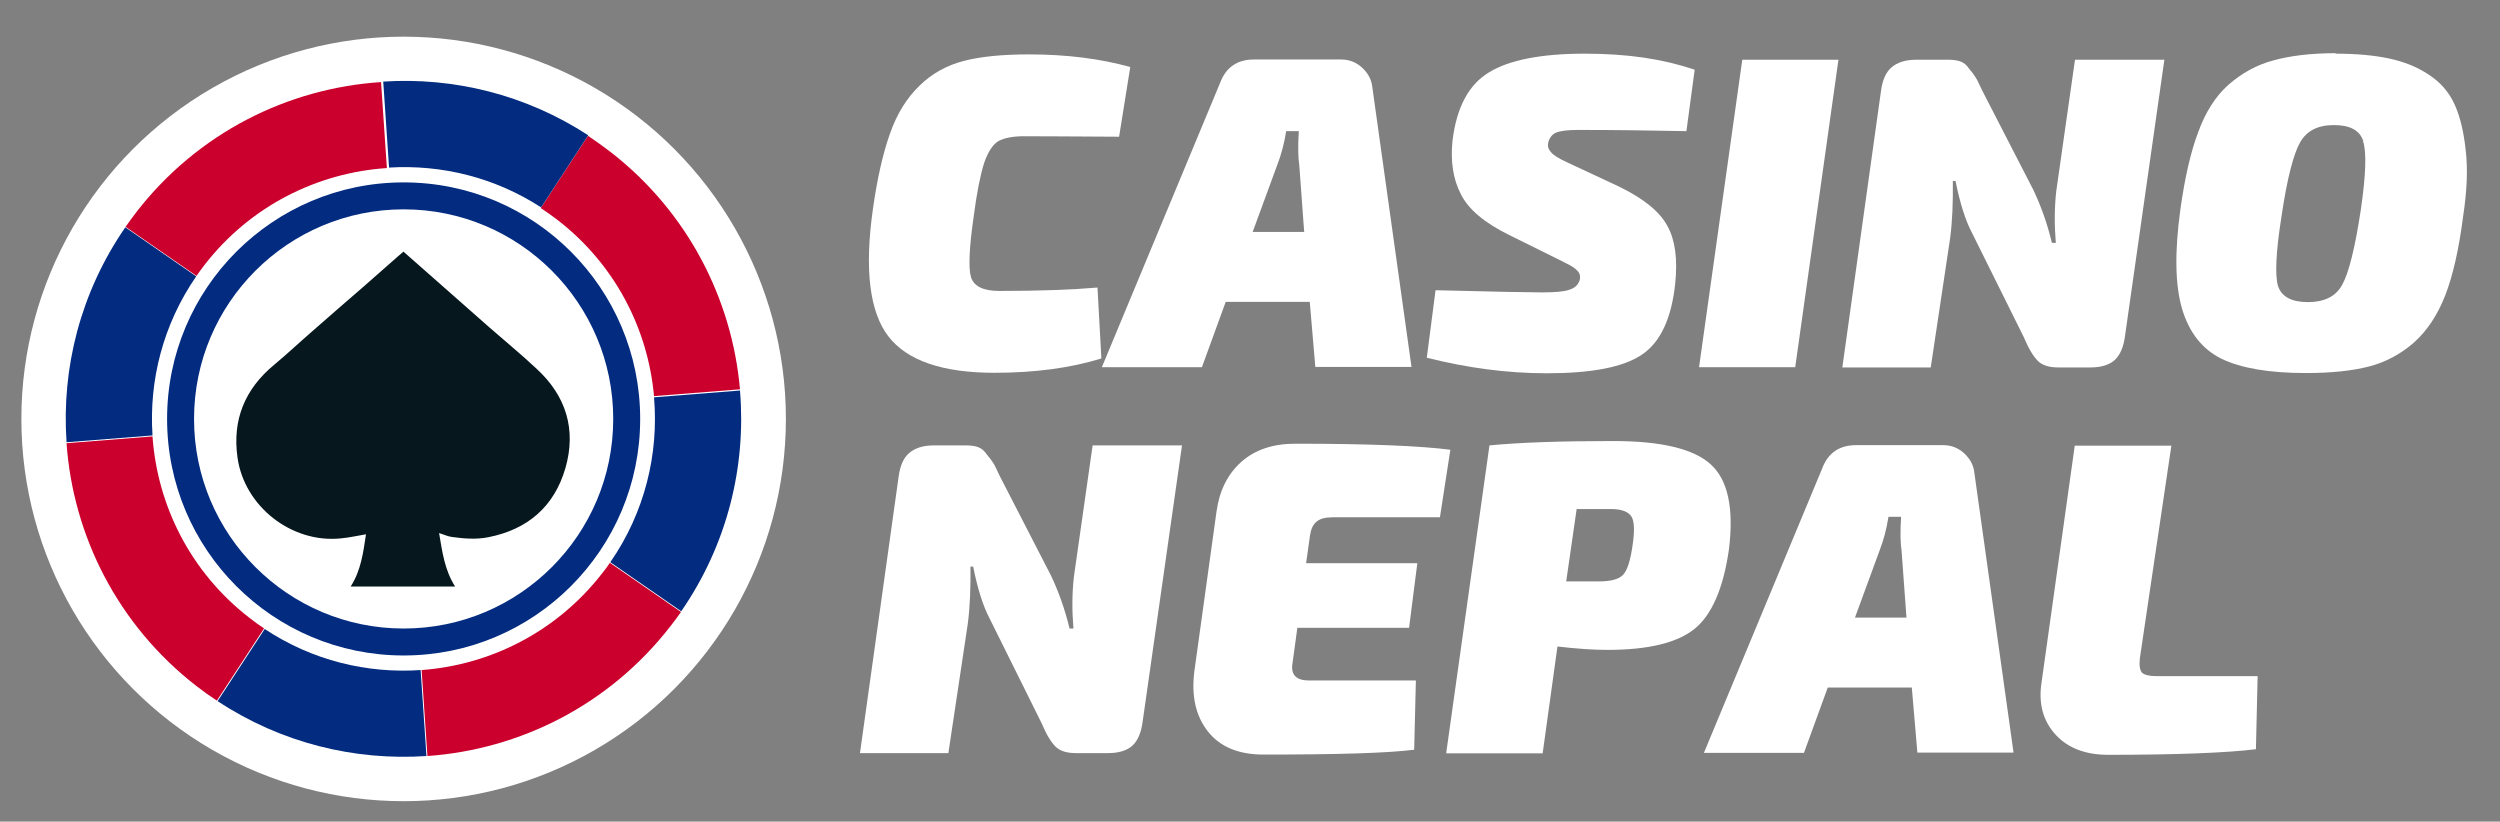
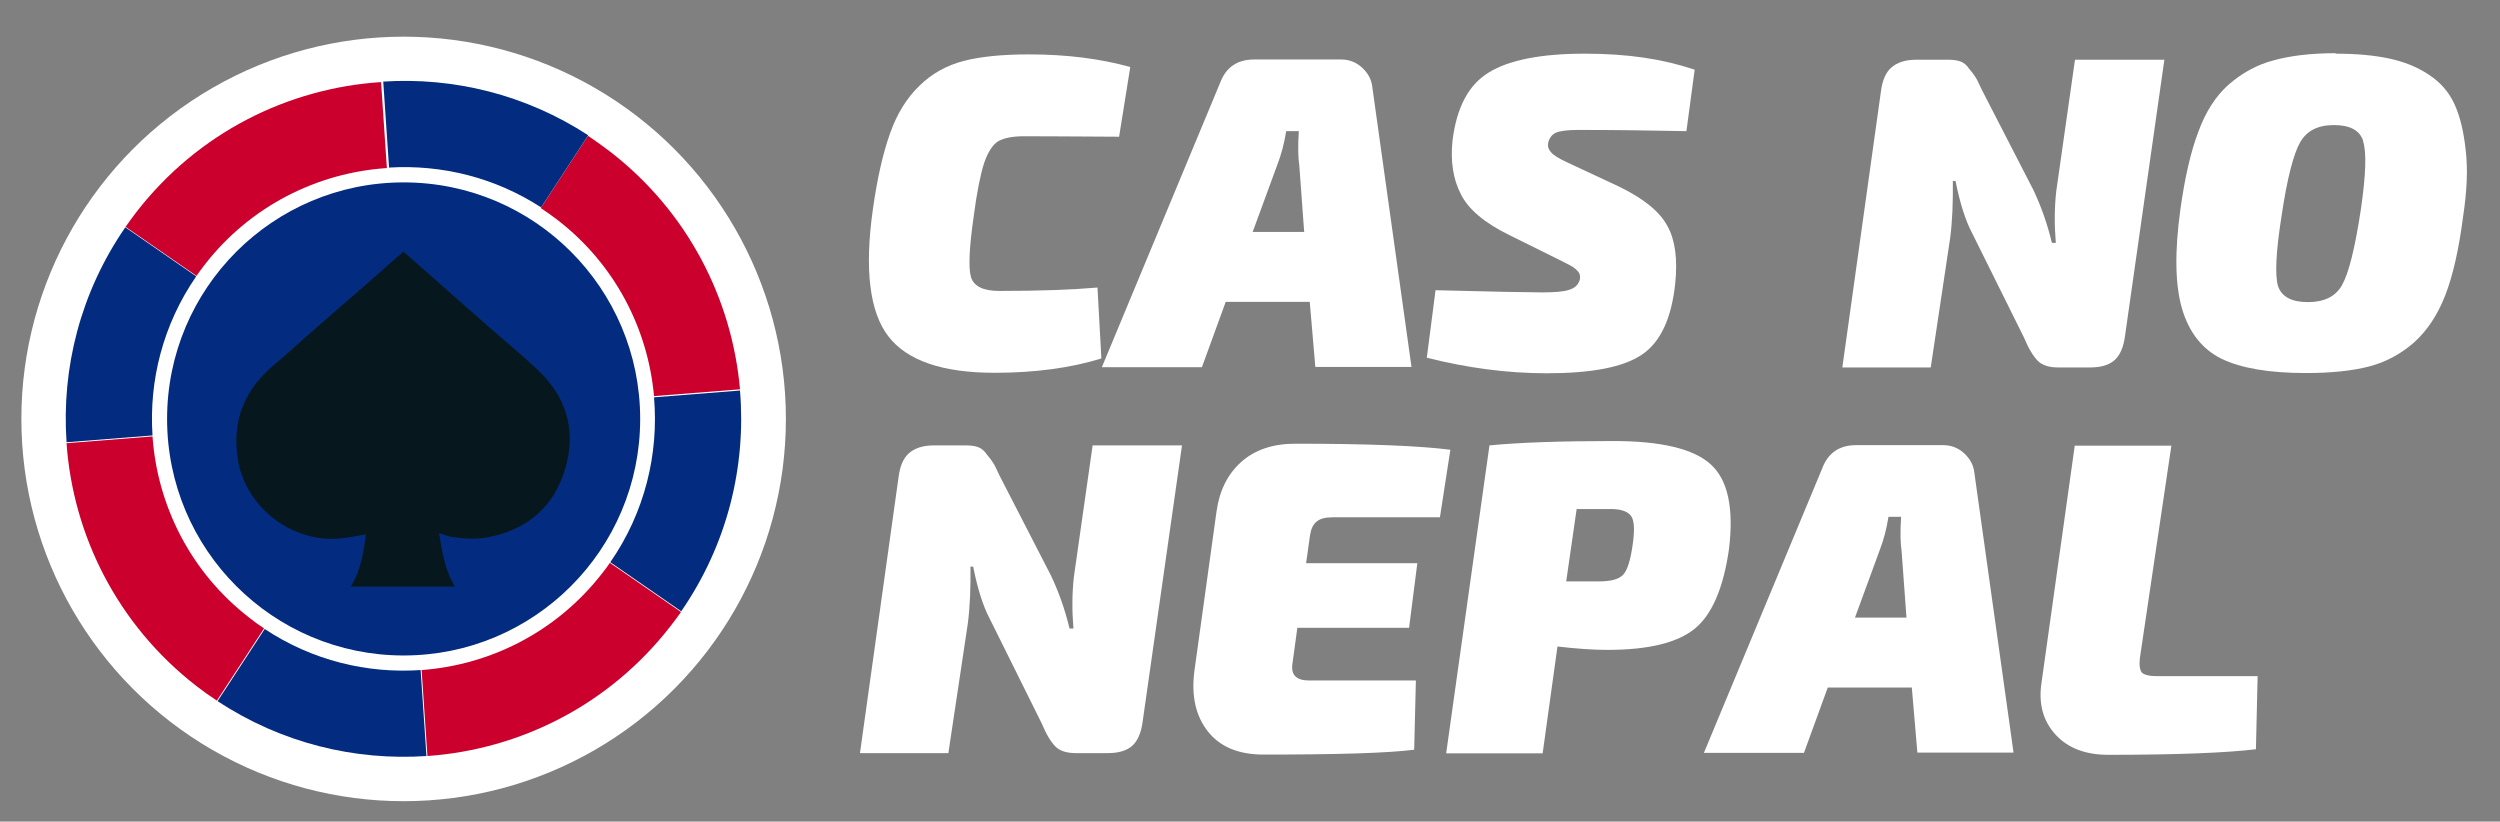
<svg xmlns="http://www.w3.org/2000/svg" id="Layer_1" viewBox="0 0 102.94 33.83">
  <rect x="0" y="0" width="102.94" height="33.83" fill="#808080" stroke="none" />
  <defs>
    <style> .cls-1 { fill: none; } .cls-2 { fill: #cb002d; } .cls-3 { fill: #fff; } .cls-4 { fill: #032c81; } .cls-5 { fill: #06171e; } </style>
  </defs>
  <g>
    <circle class="cls-3" cx="16.62" cy="17.25" r="15.74" />
    <circle class="cls-4" cx="16.62" cy="17.25" r="9.74" />
    <g>
      <g>
        <path class="cls-4" d="M17.56,31.13l-.24-3.54c-2.2.15-4.46-.39-6.42-1.69l-1.94,2.97c2.62,1.73,5.65,2.46,8.6,2.26Z" />
        <path class="cls-4" d="M2.74,18.21l3.54-.28c-.15-2.25.43-4.57,1.8-6.55l-2.92-2.02c-1.85,2.68-2.63,5.8-2.42,8.84Z" />
        <path class="cls-4" d="M30.47,16.08l-3.54.28c.2,2.33-.38,4.74-1.8,6.79l2.92,2.02c1.9-2.75,2.68-5.97,2.42-9.09Z" />
        <path class="cls-2" d="M10.88,25.88c-.21-.14-.41-.28-.61-.44-2.43-1.88-3.79-4.63-3.99-7.47l-3.54.28c.27,3.8,2.1,7.48,5.35,10,.27.21.55.41.84.6l1.94-2.97Z" />
        <path class="cls-2" d="M25.11,23.18c-.1.14-.2.29-.31.42-1.88,2.42-4.61,3.78-7.44,3.99l.24,3.54c3.81-.27,7.49-2.1,10.01-5.35.15-.19.29-.38.43-.58l-2.92-2.02Z" />
        <path class="cls-2" d="M22.27,8.57c.23.15.47.32.69.49,2.37,1.83,3.72,4.49,3.97,7.25l3.54-.28c-.33-3.72-2.15-7.31-5.34-9.78-.3-.23-.61-.45-.92-.66l-1.94,2.97Z" />
        <path class="cls-2" d="M8.09,11.36c.11-.15.21-.3.33-.45,1.89-2.44,4.66-3.8,7.51-3.99l-.24-3.54c-3.83.25-7.54,2.08-10.08,5.36-.15.2-.3.4-.44.6l2.92,2.02Z" />
        <circle class="cls-1" cx="16.62" cy="17.25" r="13.91" />
      </g>
      <path class="cls-4" d="M15.78,3.36l.24,3.54c2.15-.13,4.35.4,6.26,1.64l1.94-2.97c-2.58-1.68-5.55-2.4-8.45-2.21Z" />
    </g>
-     <circle class="cls-3" cx="16.62" cy="17.25" r="8.63" />
    <path class="cls-5" d="M16.61,10.36c.26.23.5.44.75.66.93.82,1.86,1.64,2.79,2.46.65.57,1.31,1.11,1.94,1.7,1.22,1.12,1.65,2.51,1.19,4.1-.46,1.58-1.55,2.52-3.17,2.84-.5.1-1,.06-1.5-.01-.17-.02-.33-.1-.53-.16.13.77.23,1.53.66,2.2h-4.3c.43-.67.52-1.42.63-2.15-.36.06-.7.14-1.05.17-2.02.2-3.96-1.32-4.24-3.33-.22-1.55.3-2.82,1.51-3.82.54-.45,1.05-.93,1.58-1.39.69-.61,1.39-1.21,2.08-1.81.48-.42.95-.84,1.42-1.25.07-.06.13-.11.21-.18Z" />
  </g>
  <path class="cls-3" d="M45.19,11.84l.16,2.92c-1.26.39-2.73.59-4.4.59-2.14,0-3.6-.5-4.37-1.5s-.99-2.74-.64-5.22c.18-1.29.42-2.33.71-3.14.28-.8.69-1.46,1.21-1.96.51-.5,1.12-.84,1.82-1.02.69-.18,1.59-.27,2.69-.27,1.56,0,2.95.18,4.17.52l-.46,2.87c-1.79-.01-3.1-.02-3.92-.02-.46,0-.81.07-1.05.2-.23.14-.43.44-.59.91-.15.47-.3,1.21-.43,2.21-.18,1.26-.22,2.09-.11,2.48.12.38.51.57,1.16.57,1.67,0,3.02-.05,4.05-.14Z" />
  <path class="cls-3" d="M53.93,12.43h-3.46l-.98,2.69h-4.12l4.87-11.71c.24-.64.71-.96,1.39-.96h3.6c.32,0,.6.11.84.32.24.22.39.47.43.77l1.62,11.57h-3.96l-.23-2.69ZM53.7,9.54l-.2-2.73c-.05-.32-.06-.79-.02-1.41h-.52c-.08.5-.2.96-.36,1.37l-1.02,2.78h2.14Z" />
  <path class="cls-3" d="M64.45,10.82l-2.3-1.14c-1.02-.5-1.69-1.06-2-1.69-.32-.62-.43-1.36-.34-2.21.17-1.37.67-2.3,1.5-2.8.83-.51,2.15-.77,3.94-.77s3.22.22,4.53.66l-.34,2.53c-1.5-.03-3-.05-4.46-.05-.43,0-.73.04-.91.11-.17.08-.27.22-.32.41-.03.14,0,.27.11.39.1.13.33.27.68.43l2.14,1c1,.49,1.66,1.02,1.98,1.62.32.58.42,1.36.32,2.35-.15,1.45-.61,2.43-1.37,2.94-.76.52-2.07.77-3.92.77-1.63,0-3.27-.22-4.94-.64l.36-2.78c2.37.06,3.83.09,4.37.09s.92-.03,1.14-.11c.23-.07.37-.21.43-.41.03-.15,0-.27-.09-.36-.08-.1-.25-.22-.52-.34Z" />
-   <path class="cls-3" d="M73.92,15.12h-3.96l1.78-12.66h3.96l-1.78,12.66Z" />
  <path class="cls-3" d="M89.12,2.46l-1.62,11.37c-.06.46-.2.79-.43,1-.23.2-.56.3-1,.3h-1.32c-.38,0-.66-.09-.84-.27s-.38-.5-.57-.96l-2.16-4.35c-.24-.46-.47-1.15-.66-2.1h-.11c.01.88-.02,1.66-.11,2.35l-.8,5.33h-3.64l1.59-11.37c.06-.46.2-.78.43-.98.24-.21.58-.32,1.02-.32h1.32c.19,0,.36.02.5.07s.26.15.36.3c.12.14.21.26.27.36.06.09.14.26.25.5l2.12,4.12c.32.67.58,1.4.77,2.19h.16c-.06-.73-.06-1.44.02-2.14l.77-5.4h3.67Z" />
  <path class="cls-3" d="M96.17,2.21c.87,0,1.6.07,2.21.2.6.13,1.14.34,1.62.66.48.31.84.72,1.07,1.23.23.5.38,1.14.46,1.91.09.76.05,1.66-.11,2.71-.17,1.32-.41,2.4-.73,3.23-.32.82-.75,1.47-1.3,1.96-.54.47-1.15.8-1.84.98-.7.18-1.57.27-2.6.27-1.52,0-2.68-.2-3.48-.59-.79-.39-1.33-1.08-1.62-2.05-.29-.99-.31-2.35-.07-4.1.18-1.29.42-2.35.73-3.17.3-.83.72-1.49,1.25-1.96.55-.48,1.16-.82,1.84-1,.68-.19,1.54-.3,2.57-.3ZM97.31,5.81c-.14-.44-.54-.66-1.21-.66s-1.12.24-1.39.71c-.27.47-.54,1.5-.77,3.07-.23,1.46-.27,2.41-.14,2.85.15.44.56.66,1.23.66s1.15-.23,1.41-.71c.27-.48.53-1.51.77-3.1.21-1.44.24-2.38.09-2.82Z" />
  <path class="cls-3" d="M48.67,18.34l-1.62,11.37c-.06.46-.2.79-.43,1-.23.2-.56.3-1,.3h-1.32c-.38,0-.66-.09-.84-.27s-.38-.5-.57-.96l-2.16-4.35c-.24-.46-.47-1.15-.66-2.1h-.11c.01.88-.02,1.66-.11,2.35l-.8,5.33h-3.64l1.59-11.37c.06-.46.2-.78.43-.98.24-.21.58-.32,1.02-.32h1.32c.19,0,.36.02.5.07s.26.15.36.3c.12.14.21.26.27.36.06.09.14.26.25.5l2.12,4.12c.32.67.58,1.4.77,2.19h.16c-.06-.73-.06-1.44.02-2.14l.77-5.4h3.67Z" />
  <path class="cls-3" d="M59.29,21.3h-4.42c-.31,0-.52.06-.66.18-.14.11-.23.3-.27.57l-.16,1.14h4.58l-.34,2.66h-4.6l-.2,1.46c-.08.47.15.71.68.71h4.4l-.07,2.85c-1.09.14-3.16.2-6.2.2-1.04,0-1.8-.32-2.3-.96s-.68-1.46-.55-2.48l.91-6.56c.12-.87.46-1.55,1.02-2.05.56-.5,1.3-.75,2.23-.75,3.03,0,5.16.09,6.38.25l-.43,2.78Z" />
  <path class="cls-3" d="M59.55,31l1.78-12.66c1.23-.12,2.93-.18,5.1-.18,1.97,0,3.31.32,4.01.96.71.64.96,1.81.75,3.51-.23,1.59-.7,2.68-1.41,3.26-.72.58-1.91.87-3.6.87-.59,0-1.28-.05-2.05-.14l-.61,4.4h-3.96ZM64.49,23.94h1.34c.5,0,.83-.09,1-.27.18-.18.32-.63.41-1.34.07-.53.05-.89-.07-1.07-.13-.19-.4-.3-.84-.3h-1.41l-.43,2.98Z" />
  <path class="cls-3" d="M78.72,28.31h-3.46l-.98,2.69h-4.12l4.87-11.71c.24-.64.71-.96,1.39-.96h3.6c.32,0,.6.11.84.32.24.22.39.47.43.77l1.62,11.57h-3.96l-.23-2.69ZM78.5,25.42l-.2-2.73c-.05-.32-.06-.79-.02-1.41h-.52c-.08.5-.2.96-.36,1.37l-1.02,2.78h2.14Z" />
  <path class="cls-3" d="M89.41,18.34l-1.3,8.77c-.03.29,0,.49.09.59.1.09.3.14.57.14h4.19l-.07,3.01c-1.23.15-3.26.23-6.08.23-.93,0-1.65-.27-2.16-.82-.52-.56-.72-1.28-.59-2.14l1.37-9.77h3.99Z" />
</svg>